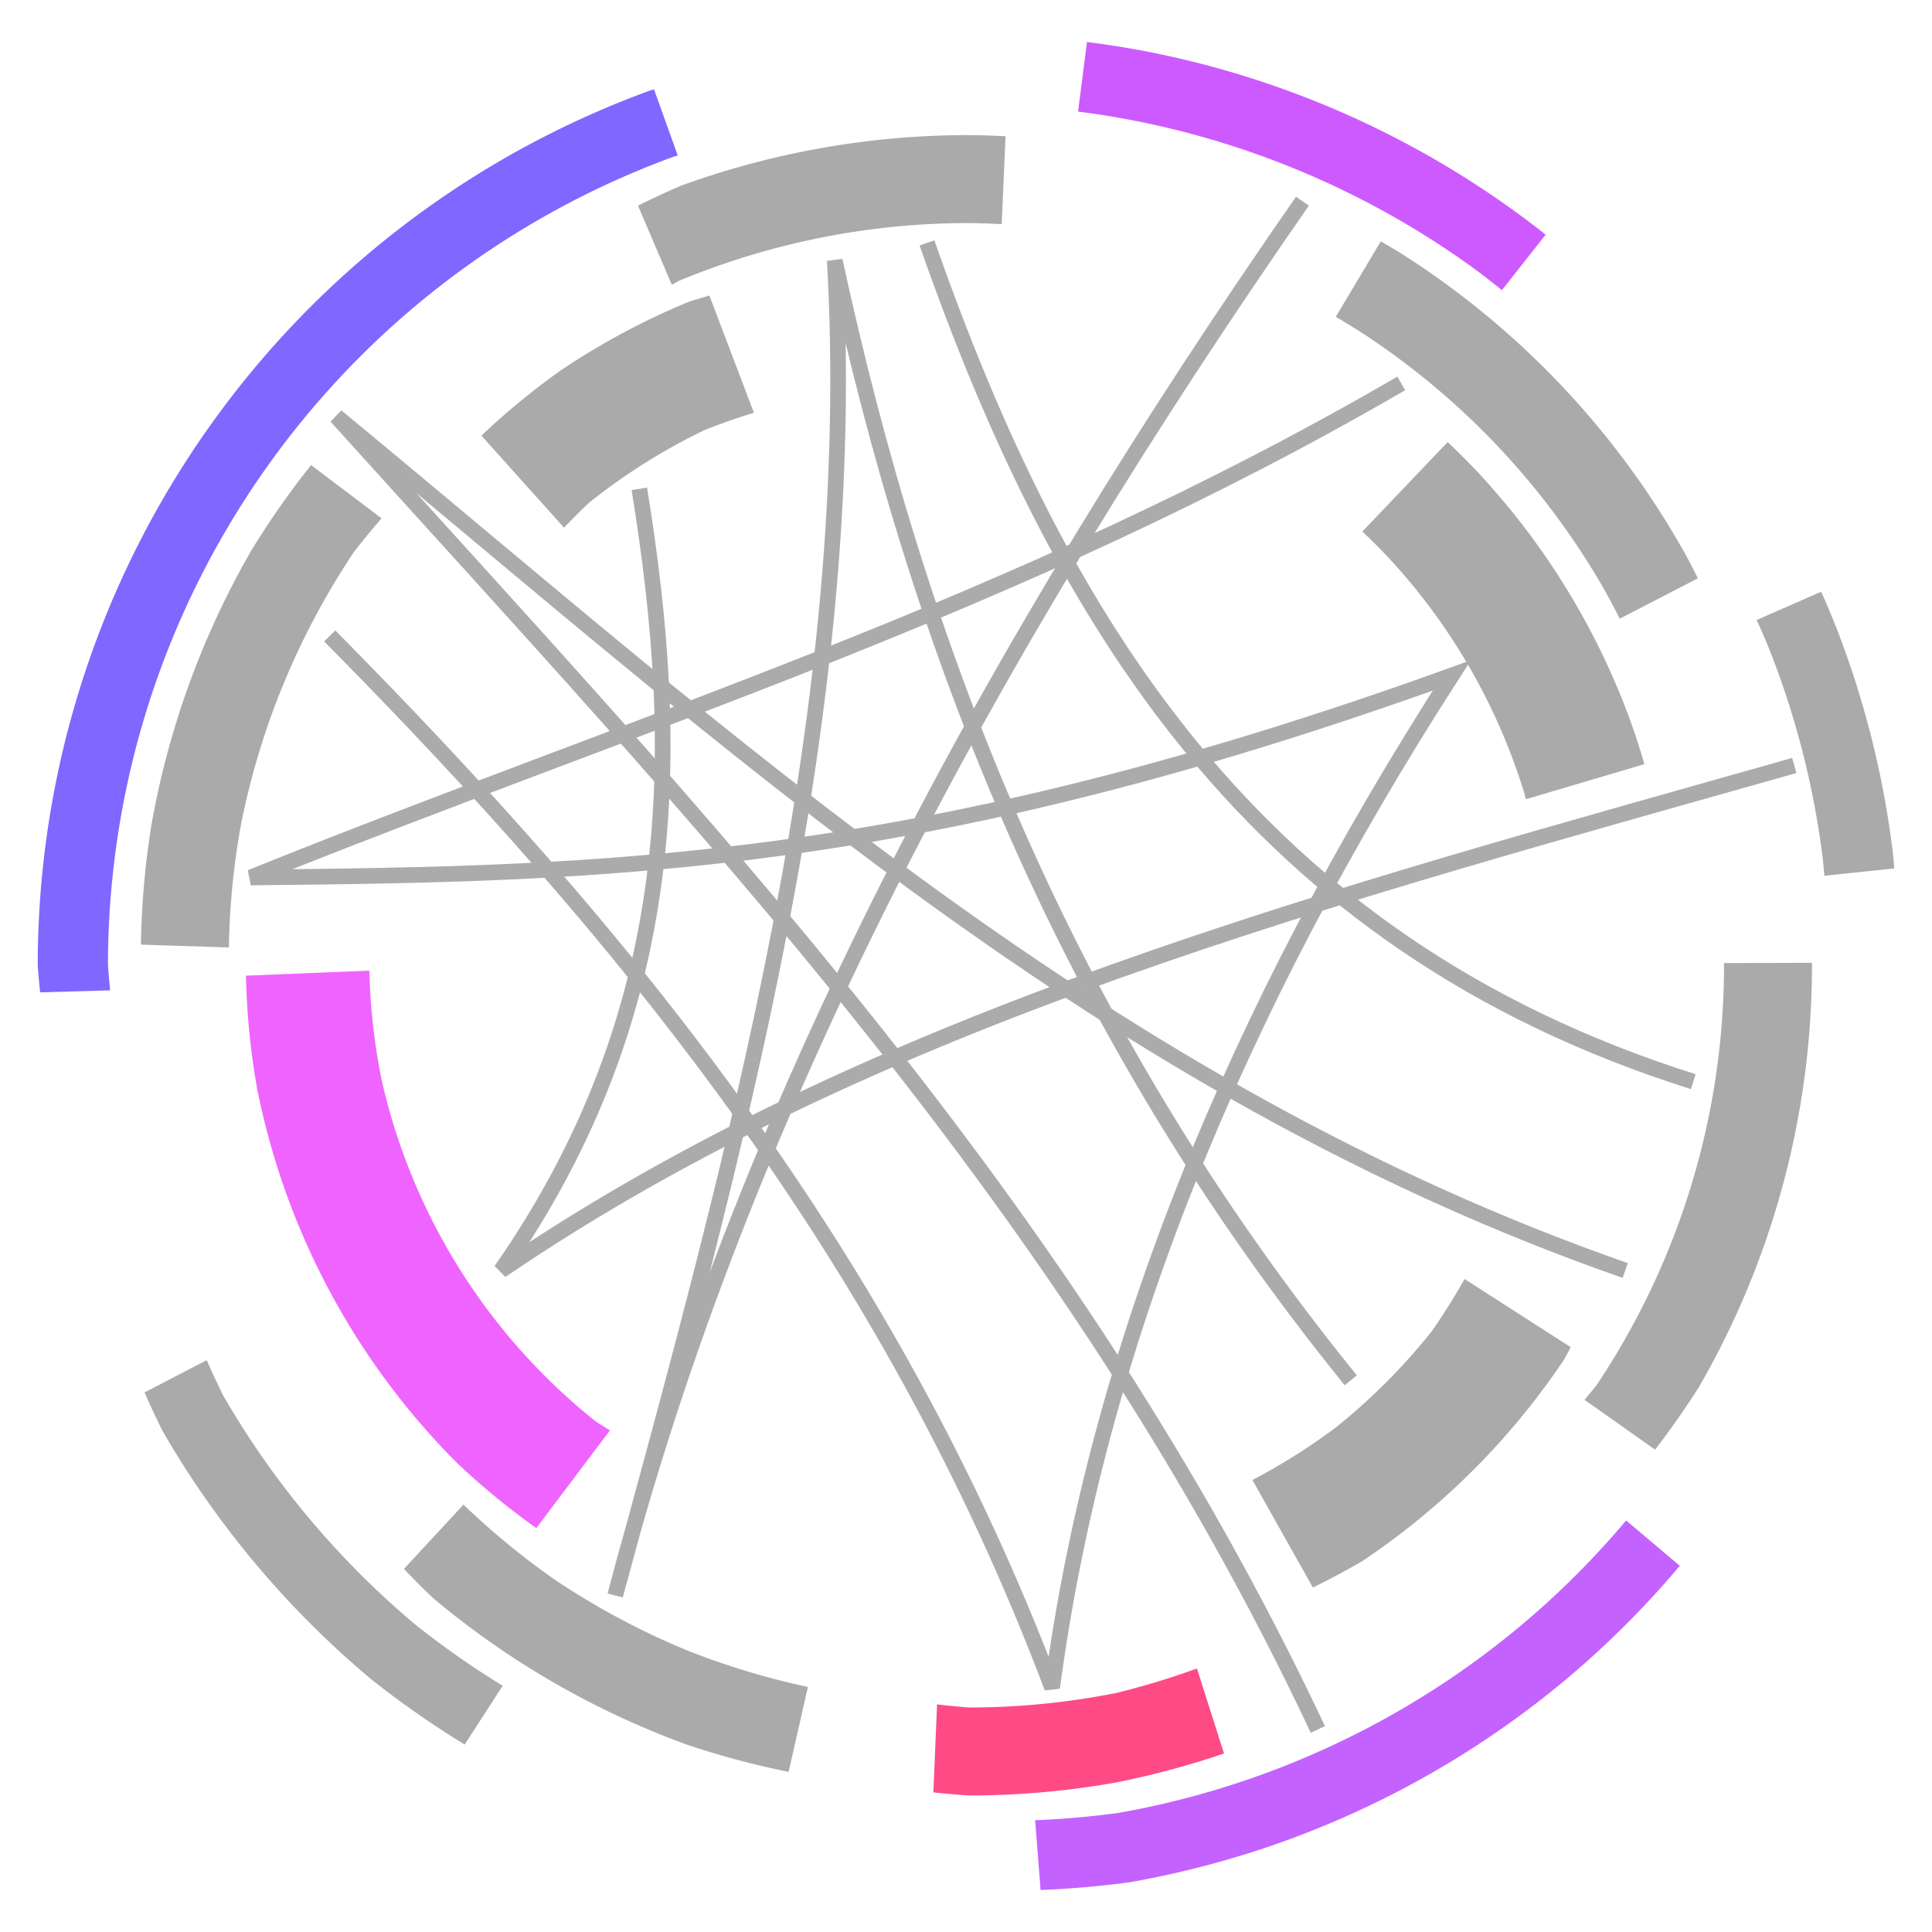
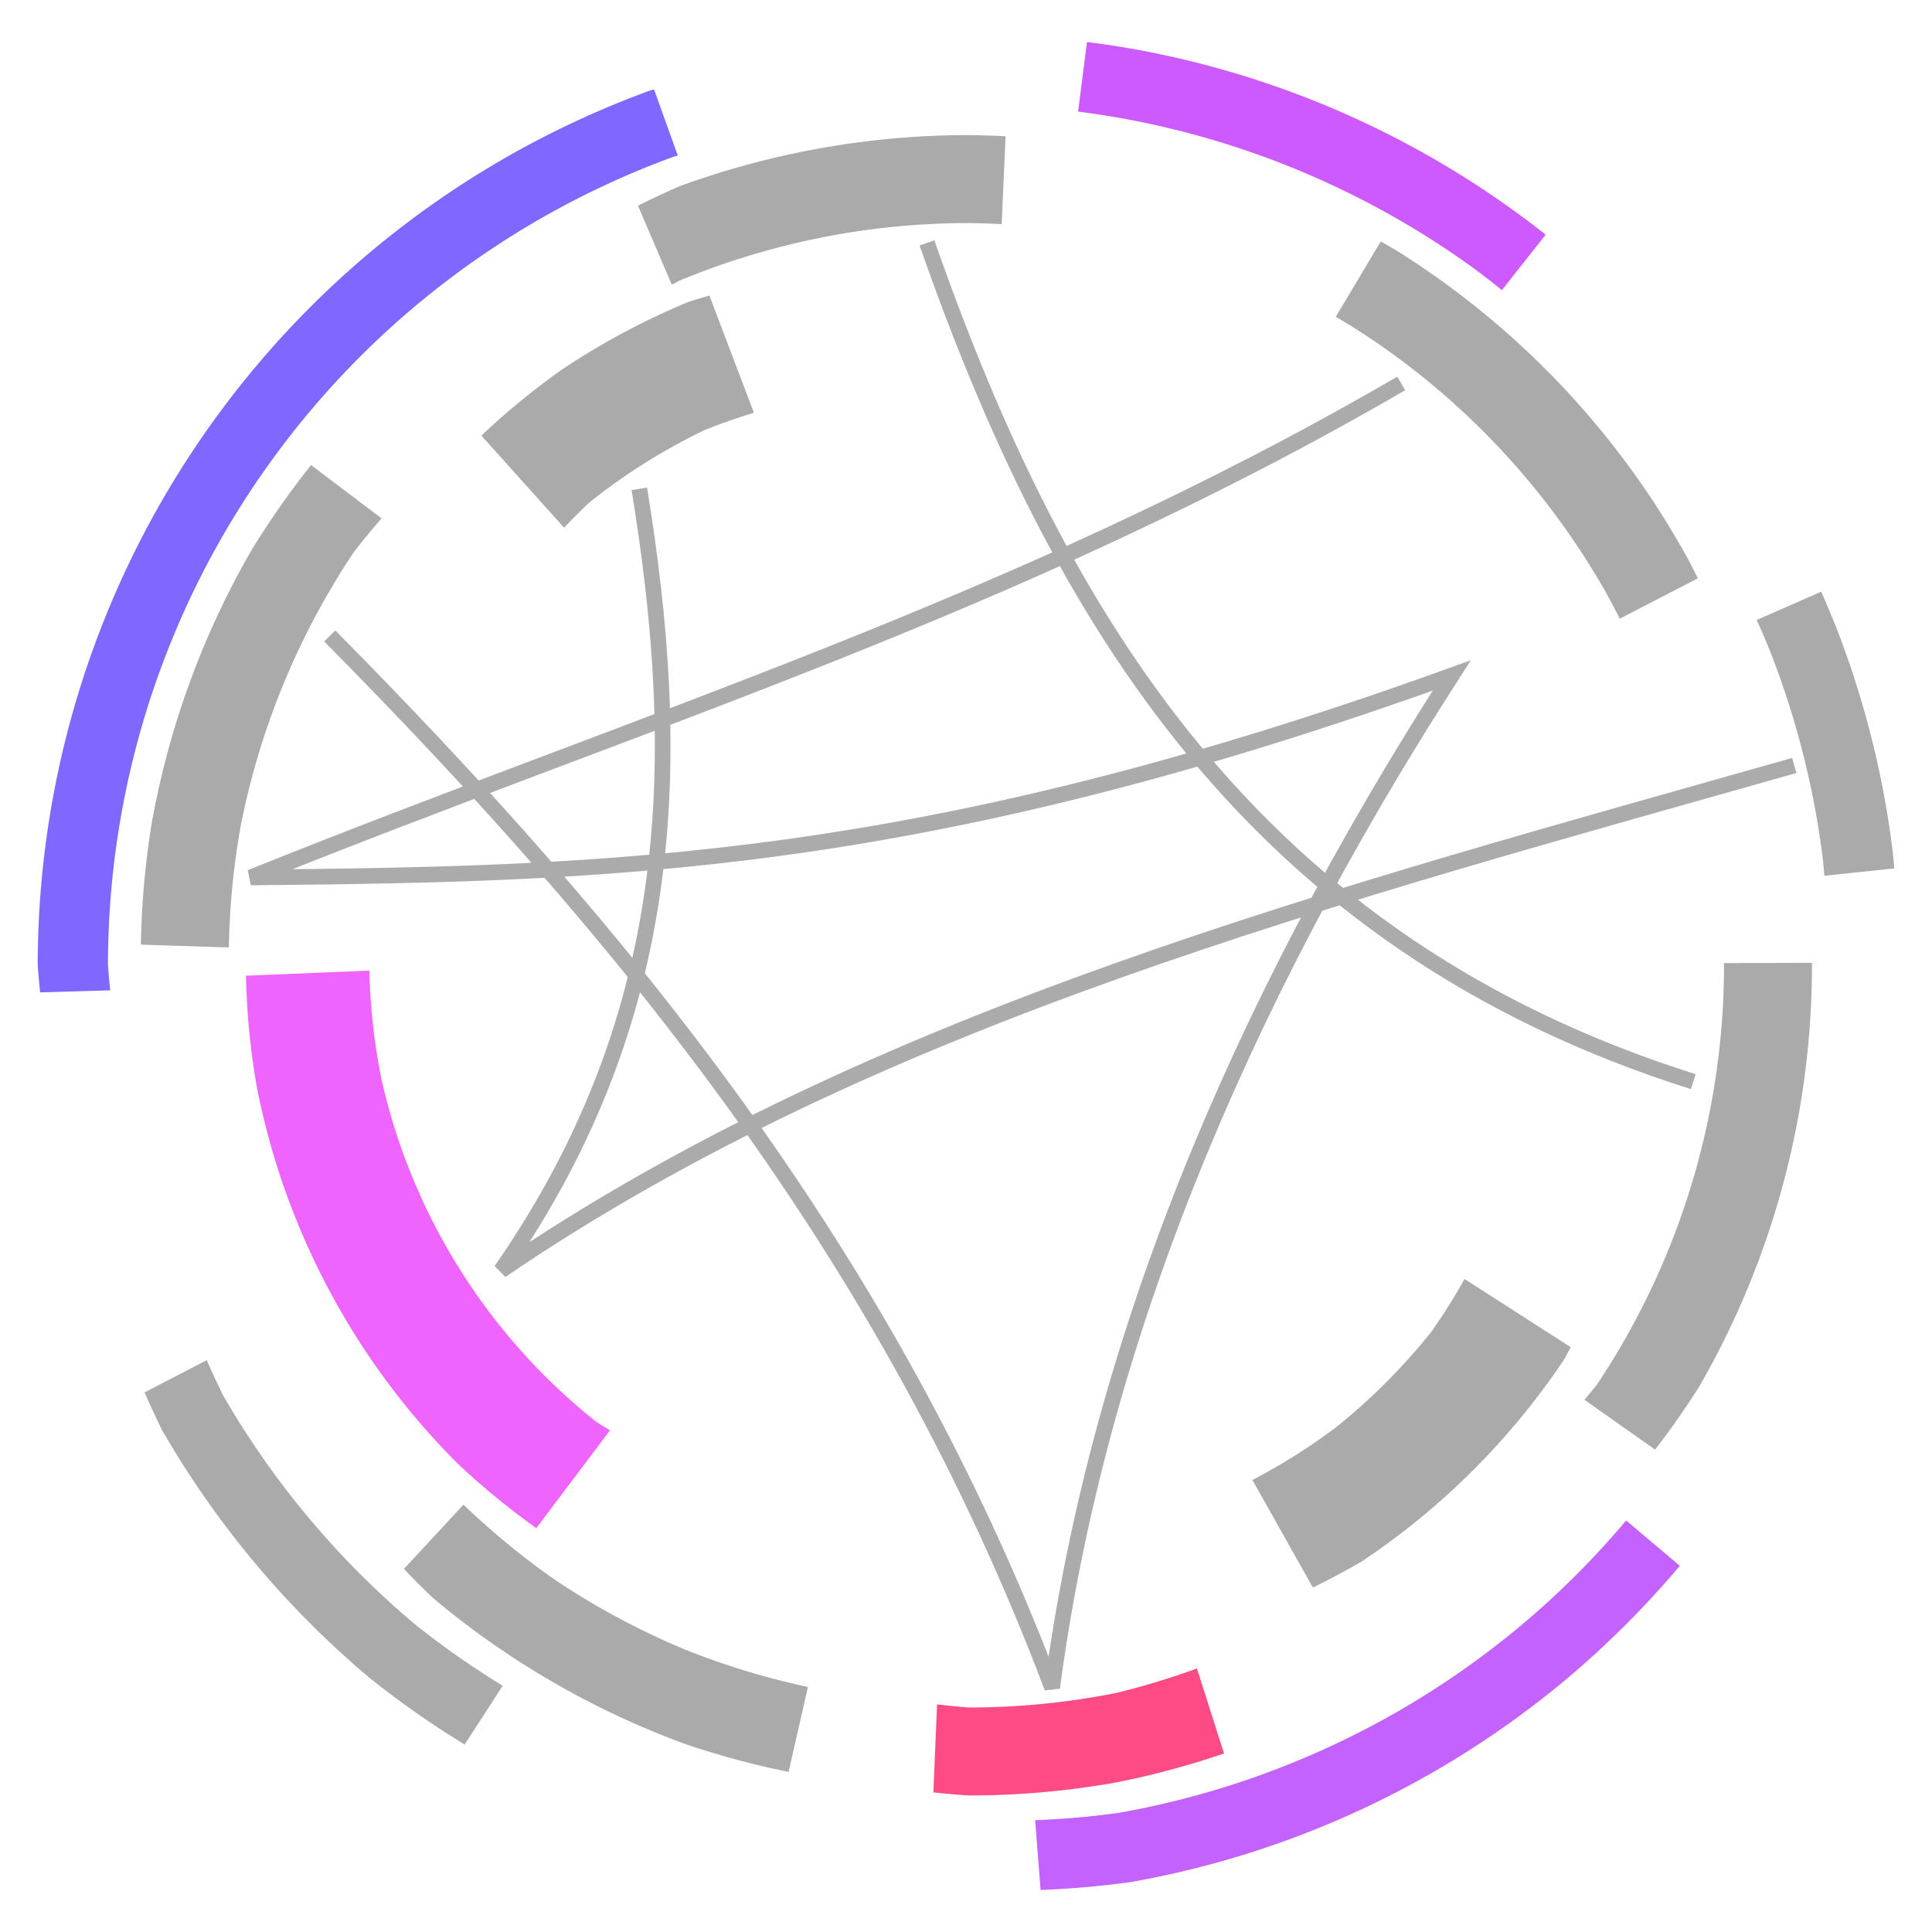
<svg xmlns="http://www.w3.org/2000/svg" xmlns:ns1="http://www.inkscape.org/namespaces/inkscape" xmlns:ns2="http://sodipodi.sourceforge.net/DTD/sodipodi-0.dtd" width="560" height="560" viewBox="0 0 148.167 148.167" version="1.1" id="svg1" ns1:version="1.3.2 (091e20e, 2023-11-25, custom)" ns2:docname="favicon.svg" ns1:export-filename="favicon-appletouch.png" ns1:export-xdpi="30.857143" ns1:export-ydpi="30.857143">
  <ns2:namedview id="namedview1" pagecolor="#003a53" bordercolor="#666666" borderopacity="1.0" ns1:showpageshadow="2" ns1:pageopacity="0.0" ns1:pagecheckerboard="0" ns1:deskcolor="#d1d1d1" ns1:document-units="mm" ns1:zoom="0.76791526" ns1:cx="396.52813" ns1:cy="293.00108" ns1:window-width="1920" ns1:window-height="1051" ns1:window-x="-9" ns1:window-y="-9" ns1:window-maximized="1" ns1:current-layer="layer1" />
  <defs id="defs1" />
  <g ns1:label="Layer 1" ns1:groupmode="layer" id="layer1">
    <path d="m 139.913,67.161 5.362,-0.561 a 71.399,71.399 0 0 0 -0.107,-1.178 71.399,71.399 0 0 0 -0.649,-4.264 71.399,71.399 0 0 0 -0.905,-4.217 71.399,71.399 0 0 0 -1.158,-4.155 71.399,71.399 0 0 0 -1.407,-4.077 71.399,71.399 0 0 0 -1.38,-3.331 l -4.948,2.168 a 66.01,66.01 0 0 1 0.944,2.181 66.01,66.01 0 0 1 1.405,3.902 66.01,66.01 0 0 1 1.157,3.982 66.01,66.01 0 0 1 0.904,4.047 66.01,66.01 0 0 1 0.649,4.096 66.01,66.01 0 0 1 0.133,1.406 z" style="fill:#aaaaaa;fill-opacity:1;stroke:none;stroke-width:0.949;stroke-linecap:round" id="path197-9" />
    <path d="m 79.387,139.593 0.416,5.352 a 71.399,71.399 0 0 0 6.885,-0.602 71.399,71.399 0 0 0 12.022,-3.221 71.399,71.399 0 0 0 11.279,-5.26 71.399,71.399 0 0 0 10.195,-7.138 71.399,71.399 0 0 0 8.642,-8.642 l -4.116,-3.475 a 66.01,66.01 0 0 1 -7.989,7.989 66.01,66.01 0 0 1 -9.425,6.6 66.01,66.01 0 0 1 -10.428,4.863 66.01,66.01 0 0 1 -11.114,2.978 66.01,66.01 0 0 1 -6.366,0.557 z" style="fill:#c362ff;fill-opacity:1;stroke:none;stroke-width:0.949;stroke-linecap:round" id="path195-38" />
    <path d="m 15.855,104.314 -4.77,2.472 a 71.399,71.399 0 0 0 1.372,2.942 71.399,71.399 0 0 0 7.138,10.195 71.399,71.399 0 0 0 8.801,8.801 71.399,71.399 0 0 0 7.238,5.068 l 2.917,-4.51 a 66.01,66.01 0 0 1 -6.692,-4.686 66.01,66.01 0 0 1 -8.136,-8.136 66.01,66.01 0 0 1 -6.6,-9.425 66.01,66.01 0 0 1 -1.268,-2.72 z" style="fill:#aaaaaa;fill-opacity:1;stroke:none;stroke-width:0.949;stroke-linecap:round" id="path193-19" />
    <path d="m 8.448,75.95 a 66.01,66.01 0 0 1 -0.168,-1.921 66.01,66.01 0 0 1 1.003,-11.462 66.01,66.01 0 0 1 2.978,-11.115 66.01,66.01 0 0 1 4.863,-10.428 66.01,66.01 0 0 1 6.6,-9.425 66.01,66.01 0 0 1 8.136,-8.136 66.01,66.01 0 0 1 9.425,-6.6 66.01,66.01 0 0 1 10.428,-4.863 66.01,66.01 0 0 1 0.267,-0.072 L 50.159,6.859 a 71.399,71.399 0 0 0 -0.288,0.077 71.399,71.399 0 0 0 -11.279,5.26 71.399,71.399 0 0 0 -10.194,7.138 71.399,71.399 0 0 0 -8.801,8.801 71.399,71.399 0 0 0 -7.138,10.195 71.399,71.399 0 0 0 -5.26,11.279 71.399,71.399 0 0 0 -3.221,12.021 71.399,71.399 0 0 0 -1.084,12.398 71.399,71.399 0 0 0 0.182,2.078 z" style="fill:#8067ff;fill-opacity:1;stroke:none;stroke-width:0.949;stroke-linecap:round" id="path192-6" />
    <path d="m 83.362,3.222 -0.684,5.336 a 66.01,66.01 0 0 1 3.981,0.63 66.01,66.01 0 0 1 4.047,0.905 66.01,66.01 0 0 1 3.982,1.157 66.01,66.01 0 0 1 3.902,1.405 66.01,66.01 0 0 1 3.806,1.647 66.01,66.01 0 0 1 3.695,1.883 66.01,66.01 0 0 1 3.57,2.111 66.01,66.01 0 0 1 3.429,2.331 66.01,66.01 0 0 1 2.092,1.623 l 3.353,-4.247 a 71.399,71.399 0 0 0 -0.212,-0.177 71.399,71.399 0 0 0 -3.474,-2.556 71.399,71.399 0 0 0 -3.622,-2.342 71.399,71.399 0 0 0 -3.757,-2.119 71.399,71.399 0 0 0 -3.878,-1.888 71.399,71.399 0 0 0 -3.985,-1.65 71.399,71.399 0 0 0 -4.077,-1.407 71.399,71.399 0 0 0 -4.154,-1.158 71.399,71.399 0 0 0 -4.217,-0.905 71.399,71.399 0 0 0 -3.798,-0.578 z" style="fill:#cd5aff;fill-opacity:1;stroke:none;stroke-width:0.949;stroke-linecap:round" id="path179-5" />
    <path d="m 124.222,47.446 5.988,-3.094 a 64.672,64.672 0 0 0 -0.754,-1.479 64.672,64.672 0 0 0 -2.068,-3.497 64.672,64.672 0 0 0 -2.284,-3.36 64.672,64.672 0 0 0 -2.49,-3.21 64.672,64.672 0 0 0 -2.687,-3.048 64.672,64.672 0 0 0 -2.873,-2.873 64.672,64.672 0 0 0 -3.047,-2.687 64.672,64.672 0 0 0 -3.211,-2.49 64.672,64.672 0 0 0 -3.36,-2.284 64.672,64.672 0 0 0 -1.543,-0.912 l -3.45,5.784 a 57.927,57.927 0 0 1 2.522,1.569 57.927,57.927 0 0 1 3.081,2.208 57.927,57.927 0 0 1 2.93,2.405 57.927,57.927 0 0 1 2.767,2.591 57.927,57.927 0 0 1 2.591,2.767 57.927,57.927 0 0 1 2.405,2.93 57.927,57.927 0 0 1 2.208,3.082 57.927,57.927 0 0 1 2.002,3.219 57.927,57.927 0 0 1 1.273,2.381 z" style="fill:#aaaaaa;fill-opacity:1;stroke:none;stroke-width:0.93;stroke-linecap:round" id="path263-73" />
    <path d="m 121.517,107.354 5.414,3.82 a 64.672,64.672 0 0 0 3.367,-4.809 64.672,64.672 0 0 0 4.764,-10.217 64.672,64.672 0 0 0 2.918,-10.889 64.672,64.672 0 0 0 0.982,-11.23 64.672,64.672 0 0 0 -0.009,-0.189 l -6.745,0.02 a 57.927,57.927 0 0 1 0.009,0.17 57.927,57.927 0 0 1 -1.113,11.301 57.927,57.927 0 0 1 -3.297,10.867 57.927,57.927 0 0 1 -5.353,10.014 57.927,57.927 0 0 1 -0.938,1.142 z" style="fill:#aaaaaa;fill-opacity:1;stroke:none;stroke-width:0.93;stroke-linecap:round" id="path261-1" />
    <path d="m 71.865,130.712 -0.284,6.747 a 64.672,64.672 0 0 0 2.709,0.237 64.672,64.672 0 0 0 11.23,-0.982 64.672,64.672 0 0 0 8.351,-2.238 l -2.077,-6.52 a 57.927,57.927 0 0 1 -6.203,1.881 57.927,57.927 0 0 1 -11.301,1.113 57.927,57.927 0 0 1 -2.425,-0.239 z" style="fill:#ff4b85;fill-opacity:1;stroke:none;stroke-width:0.93;stroke-linecap:round" id="path259-0" />
    <path d="m 35.545,115.391 -4.568,4.931 a 64.672,64.672 0 0 0 2.244,2.244 64.672,64.672 0 0 0 9.235,6.466 64.672,64.672 0 0 0 10.217,4.764 64.672,64.672 0 0 0 7.805,2.091 l 1.483,-6.513 a 57.927,57.927 0 0 1 -9.337,-2.832 57.927,57.927 0 0 1 -10.015,-5.353 57.927,57.927 0 0 1 -7.064,-5.798 z" style="fill:#aaaaaa;fill-opacity:1;stroke:none;stroke-width:0.93;stroke-linecap:round" id="path257-6" />
    <path d="M 29.261,39.751 23.857,35.668 a 64.672,64.672 0 0 0 -4.57,6.527 64.672,64.672 0 0 0 -4.764,10.217 64.672,64.672 0 0 0 -2.917,10.889 64.672,64.672 0 0 0 -0.8,9.143 l 6.747,0.218 a 57.927,57.927 0 0 1 0.929,-9.432 57.927,57.927 0 0 1 3.296,-10.867 57.927,57.927 0 0 1 5.353,-10.014 57.927,57.927 0 0 1 2.132,-2.598 z" style="fill:#aaaaaa;fill-opacity:1;stroke:none;stroke-width:0.93;stroke-linecap:round" id="path254-2" />
    <path d="m 77.117,10.45 a 64.672,64.672 0 0 0 -2.827,-0.089 64.672,64.672 0 0 0 -11.23,0.982 64.672,64.672 0 0 0 -10.889,2.918 64.672,64.672 0 0 0 -3.244,1.513 l 2.595,6.063 a 57.927,57.927 0 0 1 0.6,-0.321 57.927,57.927 0 0 1 10.867,-3.296 57.927,57.927 0 0 1 11.301,-1.113 57.927,57.927 0 0 1 2.532,0.083 z" style="fill:#aaaaaa;fill-opacity:1;stroke:none;stroke-width:0.93;stroke-linecap:round" id="path241-4" />
-     <path d="m 117.023,61.292 9.085,-2.688 a 56.156,56.156 0 0 0 -0.913,-2.878 56.156,56.156 0 0 0 -1.407,-3.567 56.156,56.156 0 0 0 -1.647,-3.463 56.156,56.156 0 0 0 -1.879,-3.343 56.156,56.156 0 0 0 -2.103,-3.206 56.156,56.156 0 0 0 -2.317,-3.055 56.156,56.156 0 0 0 -2.52,-2.89 56.156,56.156 0 0 0 -2.299,-2.299 l -6.543,6.862 a 46.676,46.676 0 0 1 2.018,2.018 46.676,46.676 0 0 1 2.277,2.646 46.676,46.676 0 0 1 2.073,2.808 46.676,46.676 0 0 1 1.857,2.956 46.676,46.676 0 0 1 1.631,3.086 46.676,46.676 0 0 1 1.396,3.199 46.676,46.676 0 0 1 1.153,3.295 46.676,46.676 0 0 1 0.139,0.519 z" style="fill:#aaaaaa;fill-opacity:1;stroke:none;stroke-width:0.92;stroke-linecap:round" id="path303-9" />
    <path d="m 96.048,113.501 4.637,8.246 a 56.156,56.156 0 0 0 3.799,-2.031 56.156,56.156 0 0 0 8.51,-6.984 56.156,56.156 0 0 0 6.984,-8.509 56.156,56.156 0 0 0 0.484,-0.906 l -8.145,-5.23 a 46.676,46.676 0 0 1 -2.538,4.04 46.676,46.676 0 0 1 -7.391,7.39 46.676,46.676 0 0 1 -6.34,3.984 z" style="fill:#aaaaaa;fill-opacity:1;stroke:none;stroke-width:0.92;stroke-linecap:round" id="path301-8" />
    <path d="m 28.332,74.437 -9.468,0.39 a 56.156,56.156 0 0 0 0.852,8.65 56.156,56.156 0 0 0 3.195,10.534 56.156,56.156 0 0 0 5.189,9.709 56.156,56.156 0 0 0 6.984,8.509 56.156,56.156 0 0 0 6.047,4.962 l 5.647,-7.494 a 46.676,46.676 0 0 1 -1.088,-0.683 46.676,46.676 0 0 1 -7.391,-7.39 46.676,46.676 0 0 1 -5.561,-8.85 46.676,46.676 0 0 1 -3.452,-9.866 46.676,46.676 0 0 1 -0.954,-8.471 z" style="fill:#ef64ff;fill-opacity:1;stroke:none;stroke-width:0.92;stroke-linecap:round" id="path298-0" />
    <path d="m 54.404,22.666 a 56.156,56.156 0 0 0 -1.603,0.487 56.156,56.156 0 0 0 -9.708,5.189 56.156,56.156 0 0 0 -6.173,5.066 l 6.34,7.062 a 46.676,46.676 0 0 1 1.929,-1.929 46.676,46.676 0 0 1 8.85,-5.561 46.676,46.676 0 0 1 3.78,-1.323 z" style="fill:#aaaaaa;fill-opacity:1;stroke:none;stroke-width:0.92;stroke-linecap:round" id="path289-4" />
-     <path style="fill:none;stroke:#ababab;stroke-width:1.201;stroke-linecap:butt;stroke-linejoin:miter;stroke-dasharray:none;stroke-opacity:1" d="M 103.59,105.855 C 81.521,78.63 70.458,49.667 64.018,19.975 65.969,54.102 56.498,88.23 47.179,122.358 56.945,84.879 76.119,49.613 99.886,15.428" id="path304-5" ns2:nodetypes="cccc" />
    <path style="fill:none;stroke:#ababab;stroke-width:1.201;stroke-linecap:butt;stroke-linejoin:miter;stroke-dasharray:none;stroke-opacity:1" d="M 137.606,58.705 C 102.563,68.642 67.064,77.897 38.422,97.436 52.351,77.453 52.281,57.47 49.031,37.488" id="path305-4" ns2:nodetypes="ccc" />
    <path style="fill:none;stroke:#ababab;stroke-width:1.201;stroke-linecap:butt;stroke-linejoin:miter;stroke-dasharray:none;stroke-opacity:1" d="M 25.288,48.77 C 47.68,71.405 68.122,96.152 80.689,129.43 84.13,103.554 94.684,77.677 111.337,51.801 70.551,66.518 46.77,67.033 19.226,67.293 48.638,55.428 78.051,46.508 107.464,29.405" id="path306-7" ns2:nodetypes="ccccc" />
-     <path style="fill:none;stroke:#ababab;stroke-width:1.201;stroke-linecap:butt;stroke-linejoin:miter;stroke-dasharray:none;stroke-opacity:1" d="M 124.64,97.436 C 84.869,83.559 56.051,56.905 25.793,31.931 53.502,62.64 82.124,92.354 101.065,132.63" id="path307-1" ns2:nodetypes="ccc" />
    <path style="fill:none;stroke:#ababab;stroke-width:1.201;stroke-linecap:butt;stroke-linejoin:miter;stroke-dasharray:none;stroke-opacity:1" d="M 129.86,82.954 C 96.067,72.286 81.13,47.315 71.091,18.628" id="path308-1" ns2:nodetypes="cc" />
  </g>
</svg>